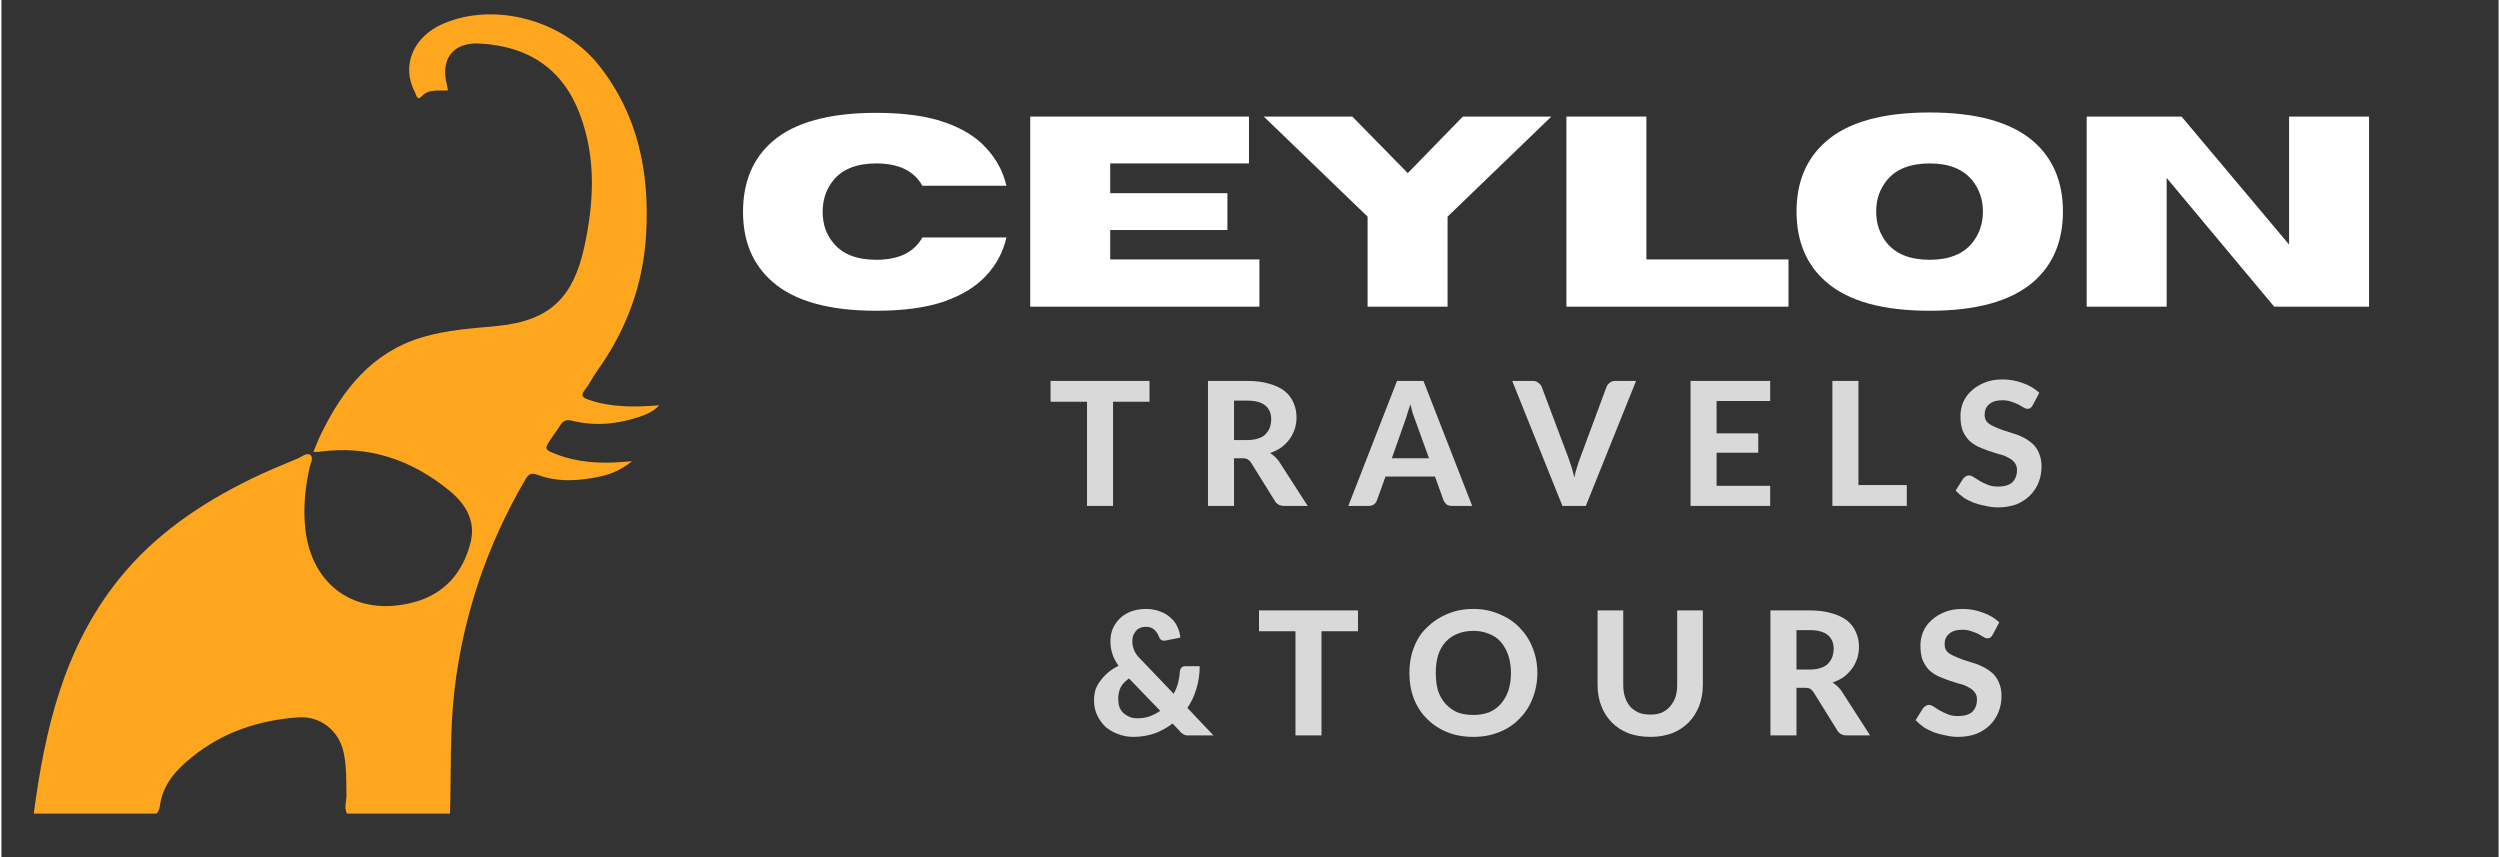
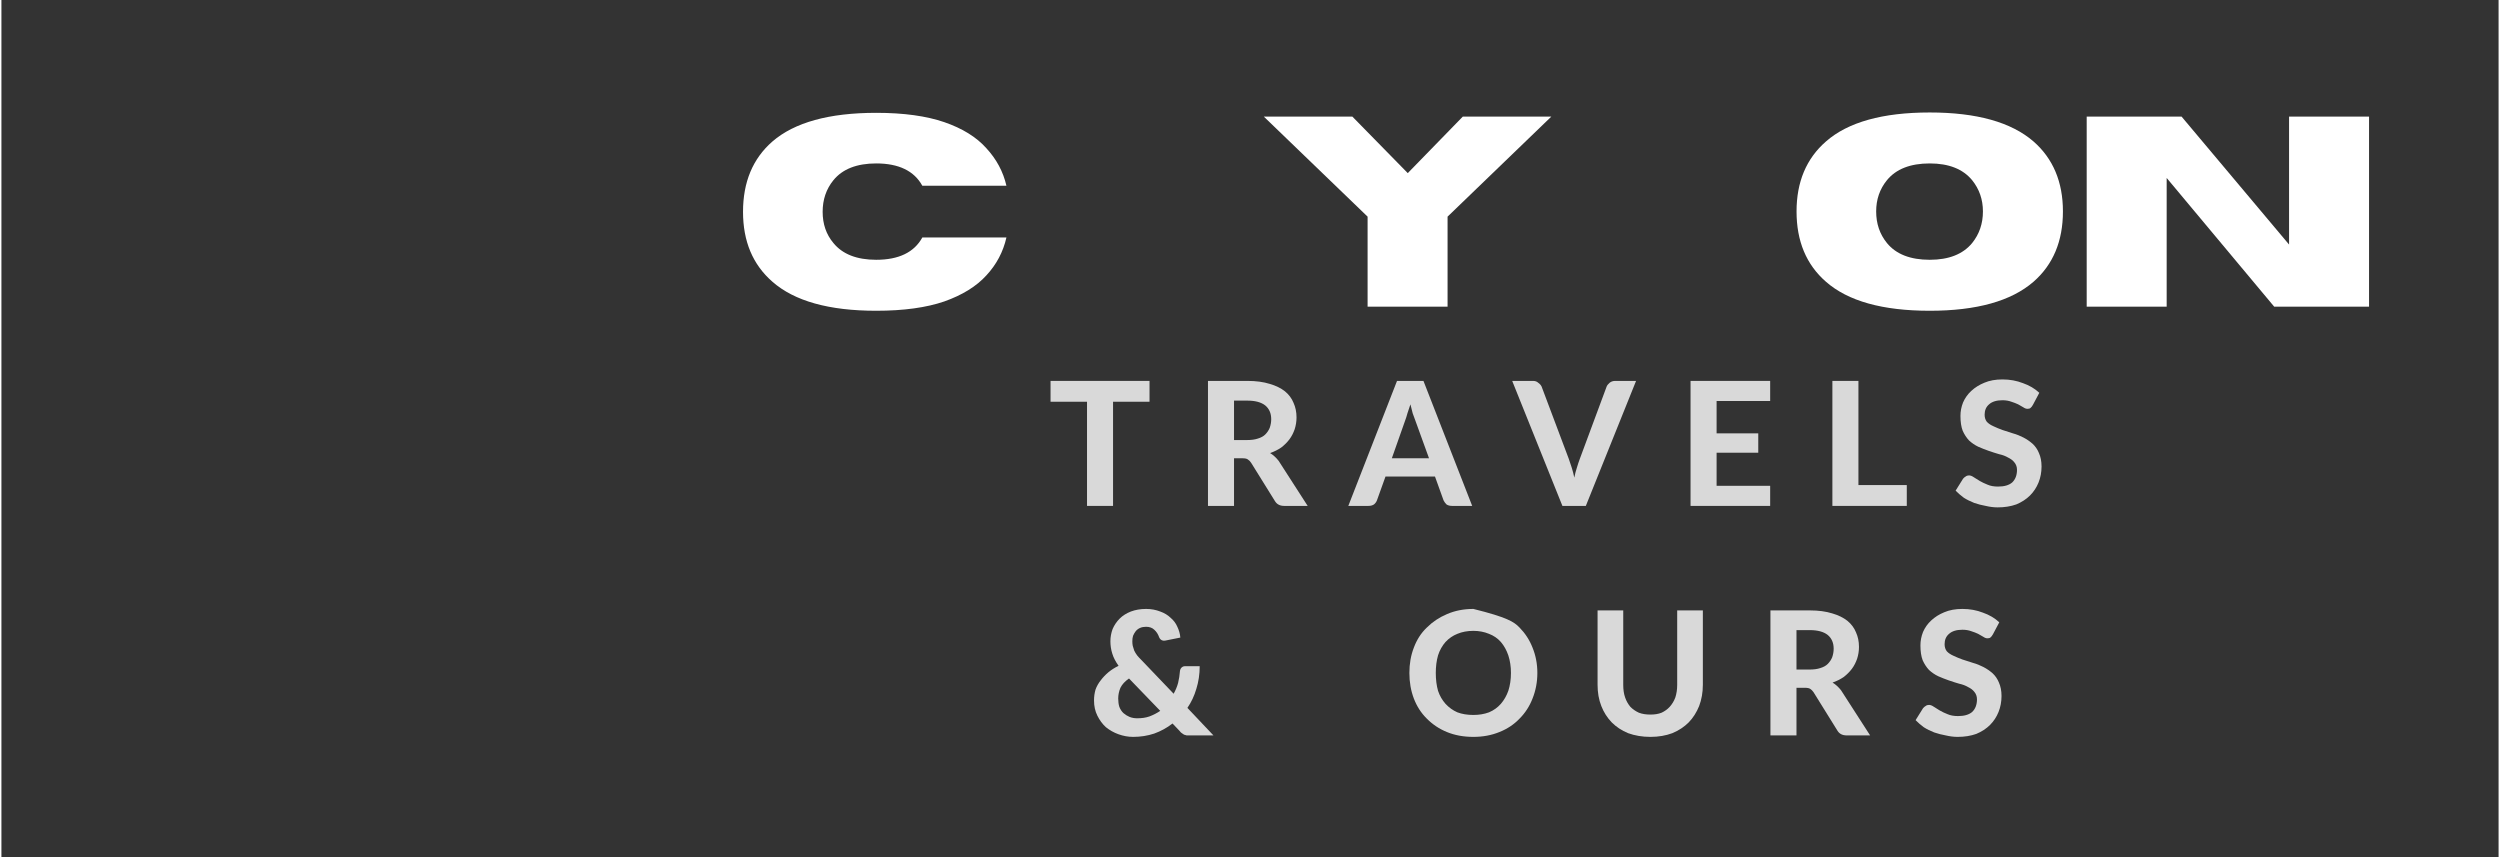
<svg xmlns="http://www.w3.org/2000/svg" width="140" zoomAndPan="magnify" viewBox="0 0 104.88 36" height="48" preserveAspectRatio="xMidYMid meet" version="1.0">
  <rect x="0" y="0" width="104.88" height="36" fill="#333333" stroke="none" />
  <defs>
    <g />
    <clipPath id="6bbdcb5a3f">
-       <path d="M 1.359 0.605 L 27.629 0.605 L 27.629 34.172 L 1.359 34.172 Z M 1.359 0.605 " clip-rule="nonzero" />
-     </clipPath>
+       </clipPath>
  </defs>
  <g clip-path="url(#6bbdcb5a3f)">
-     <path fill="#ffa61f" d="M 1.359 34.172 C 1.824 30.641 2.617 27.223 4.918 24.344 C 6.422 22.465 8.367 21.145 10.52 20.098 C 11.152 19.793 11.801 19.523 12.449 19.254 C 12.625 19.18 12.84 18.984 12.988 19.121 C 13.117 19.238 12.973 19.488 12.934 19.672 C 12.754 20.508 12.668 21.348 12.762 22.199 C 13.016 24.617 14.91 25.926 17.297 25.301 C 18.621 24.957 19.402 24.027 19.711 22.754 C 19.926 21.867 19.48 21.148 18.809 20.602 C 17.227 19.312 15.426 18.688 13.352 18.973 C 13.293 18.98 13.23 18.977 13.102 18.977 C 13.223 18.695 13.32 18.438 13.441 18.191 C 14.348 16.352 15.551 14.816 17.637 14.176 C 18.684 13.855 19.773 13.793 20.852 13.688 C 23.086 13.465 24.023 12.441 24.477 10.387 C 24.887 8.52 24.988 6.633 24.293 4.793 C 23.57 2.875 22.117 1.938 20.086 1.828 C 18.992 1.766 18.438 2.457 18.699 3.516 C 18.719 3.602 18.734 3.688 18.758 3.793 C 18.359 3.832 17.953 3.711 17.629 4.062 C 17.465 4.246 17.418 3.973 17.371 3.883 C 16.777 2.766 17.289 1.535 18.562 0.992 C 20.719 0.07 23.594 0.84 25.109 2.762 C 26.75 4.844 27.223 7.258 27.078 9.82 C 26.961 11.945 26.25 13.871 25 15.605 C 24.824 15.852 24.695 16.129 24.508 16.367 C 24.297 16.633 24.43 16.707 24.676 16.793 C 25.625 17.121 26.602 17.102 27.629 17.023 C 27.379 17.289 27.086 17.406 26.797 17.504 C 25.879 17.816 24.941 17.906 23.992 17.676 C 23.734 17.609 23.594 17.656 23.465 17.871 C 23.348 18.062 23.203 18.242 23.078 18.434 C 22.793 18.863 22.805 18.887 23.312 19.082 C 24.203 19.422 25.129 19.48 26.07 19.402 C 26.176 19.395 26.281 19.387 26.488 19.371 C 26.035 19.734 25.594 19.918 25.129 20.016 C 24.254 20.203 23.363 20.262 22.504 19.938 C 22.23 19.836 22.121 19.938 22 20.145 C 20.406 22.883 19.402 25.812 19.031 28.957 C 18.824 30.691 18.895 32.434 18.84 34.172 L 14.516 34.172 C 14.375 33.91 14.5 33.637 14.492 33.371 C 14.477 32.781 14.5 32.195 14.375 31.609 C 14.18 30.688 13.398 30.059 12.457 30.129 C 10.805 30.25 9.293 30.746 7.988 31.809 C 7.312 32.355 6.777 32.957 6.656 33.844 C 6.641 33.965 6.602 34.078 6.512 34.172 Z M 1.359 34.172 " fill-opacity="1" fill-rule="nonzero" />
-   </g>
+     </g>
  <g fill="#ffffff" fill-opacity="1">
    <g transform="translate(30.694, 12.88)">
      <g>
        <path d="M 6.047 0.172 C 4.066 0.172 2.613 -0.234 1.688 -1.047 C 0.863 -1.766 0.453 -2.742 0.453 -3.984 C 0.453 -5.234 0.863 -6.219 1.688 -6.938 C 2.613 -7.738 4.066 -8.141 6.047 -8.141 C 7.203 -8.141 8.156 -8.008 8.906 -7.75 C 9.664 -7.488 10.254 -7.125 10.672 -6.656 C 11.098 -6.195 11.379 -5.672 11.516 -5.078 L 7.984 -5.078 C 7.641 -5.703 6.992 -6.016 6.047 -6.016 C 5.234 -6.016 4.633 -5.781 4.25 -5.312 C 3.945 -4.938 3.797 -4.492 3.797 -3.984 C 3.797 -3.473 3.945 -3.035 4.25 -2.672 C 4.633 -2.203 5.234 -1.969 6.047 -1.969 C 6.992 -1.969 7.641 -2.281 7.984 -2.906 L 11.516 -2.906 C 11.379 -2.301 11.098 -1.77 10.672 -1.312 C 10.254 -0.852 9.664 -0.488 8.906 -0.219 C 8.156 0.039 7.203 0.172 6.047 0.172 Z M 6.047 0.172 " />
      </g>
    </g>
  </g>
  <g fill="#ffffff" fill-opacity="1">
    <g transform="translate(42.319, 12.88)">
      <g>
-         <path d="M 10.516 0 L 0.891 0 L 0.891 -7.984 L 10.078 -7.984 L 10.078 -6.016 L 4.25 -6.016 L 4.25 -4.766 L 9.172 -4.766 L 9.172 -3.219 L 4.25 -3.219 L 4.25 -1.984 L 10.516 -1.984 Z M 10.516 0 " />
-       </g>
+         </g>
    </g>
  </g>
  <g fill="#ffffff" fill-opacity="1">
    <g transform="translate(52.941, 12.88)">
      <g>
        <path d="M 7.797 0 L 4.438 0 L 4.438 -3.781 L 0.078 -7.984 L 3.797 -7.984 L 6.125 -5.609 L 8.438 -7.984 L 12.156 -7.984 L 7.797 -3.781 Z M 7.797 0 " />
      </g>
    </g>
  </g>
  <g fill="#ffffff" fill-opacity="1">
    <g transform="translate(64.838, 12.88)">
      <g>
-         <path d="M 10.219 0 L 0.891 0 L 0.891 -7.984 L 4.25 -7.984 L 4.25 -1.984 L 10.219 -1.984 Z M 10.219 0 " />
-       </g>
+         </g>
    </g>
  </g>
  <g fill="#ffffff" fill-opacity="1">
    <g transform="translate(74.942, 12.88)">
      <g>
        <path d="M 6.047 0.172 C 4.066 0.172 2.613 -0.234 1.688 -1.047 C 0.863 -1.766 0.453 -2.75 0.453 -4 C 0.453 -5.238 0.863 -6.219 1.688 -6.938 C 2.613 -7.75 4.066 -8.156 6.047 -8.156 C 8.016 -8.156 9.469 -7.75 10.406 -6.938 C 11.227 -6.219 11.641 -5.238 11.641 -4 C 11.641 -2.75 11.227 -1.766 10.406 -1.047 C 9.469 -0.234 8.016 0.172 6.047 0.172 Z M 6.047 -1.969 C 6.848 -1.969 7.441 -2.203 7.828 -2.672 C 8.129 -3.047 8.281 -3.488 8.281 -4 C 8.281 -4.5 8.129 -4.938 7.828 -5.312 C 7.441 -5.781 6.848 -6.016 6.047 -6.016 C 5.234 -6.016 4.633 -5.781 4.25 -5.312 C 3.945 -4.938 3.797 -4.5 3.797 -4 C 3.797 -3.488 3.945 -3.047 4.25 -2.672 C 4.633 -2.203 5.234 -1.969 6.047 -1.969 Z M 6.047 -1.969 " />
      </g>
    </g>
  </g>
  <g fill="#ffffff" fill-opacity="1">
    <g transform="translate(86.69, 12.88)">
      <g>
        <path d="M 12.75 0 L 8.766 0 L 4.25 -5.406 L 4.25 0 L 0.891 0 L 0.891 -7.984 L 4.875 -7.984 L 9.391 -2.609 L 9.391 -7.984 L 12.75 -7.984 Z M 12.75 0 " />
      </g>
    </g>
  </g>
  <g fill="#d9d9d9" fill-opacity="1">
    <g transform="translate(43.954, 21.248)">
      <g>
        <path d="M 4.266 -4.375 L 2.734 -4.375 L 2.734 0 L 1.641 0 L 1.641 -4.375 L 0.109 -4.375 L 0.109 -5.25 L 4.266 -5.25 Z M 4.266 -4.375 " />
      </g>
    </g>
  </g>
  <g fill="#d9d9d9" fill-opacity="1">
    <g transform="translate(50.128, 21.248)">
      <g>
        <path d="M 2.188 -2.766 C 2.363 -2.766 2.516 -2.785 2.641 -2.828 C 2.773 -2.867 2.879 -2.926 2.953 -3 C 3.035 -3.082 3.098 -3.176 3.141 -3.281 C 3.18 -3.395 3.203 -3.516 3.203 -3.641 C 3.203 -3.891 3.117 -4.082 2.953 -4.219 C 2.785 -4.352 2.535 -4.422 2.203 -4.422 L 1.641 -4.422 L 1.641 -2.766 Z M 4.734 0 L 3.75 0 C 3.57 0 3.441 -0.066 3.359 -0.203 L 2.359 -1.812 C 2.316 -1.875 2.27 -1.922 2.219 -1.953 C 2.176 -1.984 2.102 -2 2 -2 L 1.641 -2 L 1.641 0 L 0.547 0 L 0.547 -5.25 L 2.203 -5.25 C 2.566 -5.25 2.879 -5.207 3.141 -5.125 C 3.398 -5.051 3.613 -4.945 3.781 -4.812 C 3.945 -4.676 4.066 -4.516 4.141 -4.328 C 4.223 -4.148 4.266 -3.945 4.266 -3.719 C 4.266 -3.539 4.238 -3.375 4.188 -3.219 C 4.133 -3.062 4.062 -2.922 3.969 -2.797 C 3.875 -2.672 3.758 -2.555 3.625 -2.453 C 3.488 -2.359 3.332 -2.281 3.156 -2.219 C 3.227 -2.176 3.289 -2.129 3.344 -2.078 C 3.406 -2.023 3.461 -1.961 3.516 -1.891 Z M 4.734 0 " />
      </g>
    </g>
  </g>
  <g fill="#d9d9d9" fill-opacity="1">
    <g transform="translate(56.631, 21.248)">
      <g>
        <path d="M 3.328 -2 L 2.75 -3.594 C 2.719 -3.676 2.68 -3.773 2.641 -3.891 C 2.609 -4.004 2.578 -4.129 2.547 -4.266 C 2.504 -4.129 2.461 -4.004 2.422 -3.891 C 2.391 -3.773 2.359 -3.676 2.328 -3.594 L 1.766 -2 Z M 5.141 0 L 4.297 0 C 4.203 0 4.125 -0.02 4.062 -0.062 C 4.008 -0.113 3.969 -0.172 3.938 -0.234 L 3.578 -1.234 L 1.5 -1.234 L 1.141 -0.234 C 1.117 -0.172 1.078 -0.113 1.016 -0.062 C 0.953 -0.02 0.875 0 0.781 0 L -0.062 0 L 1.984 -5.25 L 3.094 -5.25 Z M 5.141 0 " />
      </g>
    </g>
  </g>
  <g fill="#d9d9d9" fill-opacity="1">
    <g transform="translate(63.514, 21.248)">
      <g>
        <path d="M 5.141 -5.25 L 3.031 0 L 2.047 0 L -0.062 -5.25 L 0.812 -5.25 C 0.906 -5.25 0.977 -5.223 1.031 -5.172 C 1.094 -5.129 1.141 -5.078 1.172 -5.016 L 2.312 -1.984 C 2.352 -1.867 2.395 -1.742 2.438 -1.609 C 2.477 -1.484 2.516 -1.344 2.547 -1.188 C 2.578 -1.344 2.613 -1.484 2.656 -1.609 C 2.695 -1.742 2.738 -1.867 2.781 -1.984 L 3.906 -5.016 C 3.926 -5.066 3.969 -5.117 4.031 -5.172 C 4.094 -5.223 4.172 -5.25 4.266 -5.25 Z M 5.141 -5.25 " />
      </g>
    </g>
  </g>
  <g fill="#d9d9d9" fill-opacity="1">
    <g transform="translate(70.396, 21.248)">
      <g>
        <path d="M 1.641 -4.406 L 1.641 -3.047 L 3.391 -3.047 L 3.391 -2.234 L 1.641 -2.234 L 1.641 -0.844 L 3.891 -0.844 L 3.891 0 L 0.547 0 L 0.547 -5.25 L 3.891 -5.25 L 3.891 -4.406 Z M 1.641 -4.406 " />
      </g>
    </g>
  </g>
  <g fill="#d9d9d9" fill-opacity="1">
    <g transform="translate(76.353, 21.248)">
      <g>
        <path d="M 3.672 -0.875 L 3.672 0 L 0.547 0 L 0.547 -5.25 L 1.641 -5.25 L 1.641 -0.875 Z M 3.672 -0.875 " />
      </g>
    </g>
  </g>
  <g fill="#d9d9d9" fill-opacity="1">
    <g transform="translate(81.935, 21.248)">
      <g>
        <path d="M 3.391 -4.25 C 3.359 -4.188 3.32 -4.141 3.281 -4.109 C 3.25 -4.086 3.207 -4.078 3.156 -4.078 C 3.102 -4.078 3.047 -4.098 2.984 -4.141 C 2.922 -4.18 2.848 -4.223 2.766 -4.266 C 2.68 -4.305 2.586 -4.344 2.484 -4.375 C 2.379 -4.414 2.254 -4.438 2.109 -4.438 C 1.859 -4.438 1.672 -4.379 1.547 -4.266 C 1.422 -4.16 1.359 -4.016 1.359 -3.828 C 1.359 -3.711 1.391 -3.613 1.453 -3.531 C 1.523 -3.457 1.617 -3.395 1.734 -3.344 C 1.848 -3.289 1.973 -3.238 2.109 -3.188 C 2.254 -3.145 2.398 -3.098 2.547 -3.047 C 2.703 -3.004 2.848 -2.945 2.984 -2.875 C 3.129 -2.801 3.258 -2.711 3.375 -2.609 C 3.488 -2.504 3.578 -2.375 3.641 -2.219 C 3.711 -2.062 3.75 -1.875 3.75 -1.656 C 3.75 -1.414 3.707 -1.191 3.625 -0.984 C 3.539 -0.773 3.422 -0.594 3.266 -0.438 C 3.109 -0.281 2.914 -0.156 2.688 -0.062 C 2.457 0.02 2.195 0.062 1.906 0.062 C 1.738 0.062 1.57 0.039 1.406 0 C 1.238 -0.031 1.078 -0.07 0.922 -0.125 C 0.766 -0.188 0.617 -0.258 0.484 -0.344 C 0.359 -0.438 0.242 -0.535 0.141 -0.641 L 0.453 -1.141 C 0.484 -1.18 0.52 -1.211 0.562 -1.234 C 0.602 -1.266 0.648 -1.281 0.703 -1.281 C 0.766 -1.281 0.832 -1.254 0.906 -1.203 C 0.977 -1.16 1.062 -1.109 1.156 -1.047 C 1.25 -0.992 1.359 -0.941 1.484 -0.891 C 1.609 -0.836 1.754 -0.812 1.922 -0.812 C 2.18 -0.812 2.379 -0.867 2.516 -0.984 C 2.648 -1.109 2.719 -1.285 2.719 -1.516 C 2.719 -1.641 2.68 -1.742 2.609 -1.828 C 2.547 -1.91 2.457 -1.977 2.344 -2.031 C 2.238 -2.094 2.113 -2.141 1.969 -2.172 C 1.832 -2.211 1.688 -2.258 1.531 -2.312 C 1.383 -2.363 1.238 -2.422 1.094 -2.484 C 0.945 -2.555 0.816 -2.645 0.703 -2.75 C 0.598 -2.863 0.508 -3 0.438 -3.156 C 0.375 -3.32 0.344 -3.531 0.344 -3.781 C 0.344 -3.969 0.379 -4.156 0.453 -4.344 C 0.535 -4.531 0.648 -4.691 0.797 -4.828 C 0.953 -4.973 1.133 -5.086 1.344 -5.172 C 1.562 -5.266 1.816 -5.312 2.109 -5.312 C 2.422 -5.312 2.707 -5.258 2.969 -5.156 C 3.238 -5.062 3.469 -4.926 3.656 -4.75 Z M 3.391 -4.25 " />
      </g>
    </g>
  </g>
  <g fill="#d9d9d9" fill-opacity="1">
    <g transform="translate(45.639, 30.887)">
      <g>
        <path d="M 1.719 -2.391 C 1.551 -2.273 1.43 -2.145 1.359 -2 C 1.297 -1.852 1.266 -1.703 1.266 -1.547 C 1.266 -1.422 1.281 -1.305 1.312 -1.203 C 1.352 -1.098 1.41 -1.008 1.484 -0.938 C 1.555 -0.875 1.641 -0.82 1.734 -0.781 C 1.836 -0.738 1.945 -0.719 2.062 -0.719 C 2.25 -0.719 2.422 -0.742 2.578 -0.797 C 2.742 -0.859 2.895 -0.938 3.031 -1.031 Z M 5.266 0 L 4.281 0 C 4.227 0 4.18 0 4.141 0 C 4.109 -0.008 4.07 -0.02 4.031 -0.031 C 4 -0.051 3.969 -0.07 3.938 -0.094 C 3.906 -0.113 3.875 -0.145 3.844 -0.188 L 3.547 -0.5 C 3.316 -0.32 3.062 -0.18 2.781 -0.078 C 2.5 0.016 2.203 0.062 1.891 0.062 C 1.68 0.062 1.477 0.023 1.281 -0.047 C 1.082 -0.117 0.906 -0.219 0.75 -0.344 C 0.602 -0.477 0.484 -0.641 0.391 -0.828 C 0.297 -1.016 0.25 -1.227 0.25 -1.469 C 0.25 -1.625 0.27 -1.773 0.312 -1.922 C 0.363 -2.066 0.438 -2.195 0.531 -2.312 C 0.625 -2.438 0.734 -2.551 0.859 -2.656 C 0.984 -2.758 1.125 -2.848 1.281 -2.922 C 1.156 -3.098 1.066 -3.27 1.016 -3.438 C 0.961 -3.613 0.938 -3.785 0.938 -3.953 C 0.938 -4.129 0.969 -4.301 1.031 -4.469 C 1.102 -4.633 1.203 -4.781 1.328 -4.906 C 1.453 -5.031 1.609 -5.129 1.797 -5.203 C 1.984 -5.273 2.195 -5.312 2.438 -5.312 C 2.656 -5.312 2.852 -5.273 3.031 -5.203 C 3.207 -5.141 3.352 -5.051 3.469 -4.938 C 3.594 -4.832 3.688 -4.707 3.75 -4.562 C 3.82 -4.414 3.863 -4.266 3.875 -4.109 L 3.25 -3.984 C 3.125 -3.961 3.035 -4.008 2.984 -4.125 C 2.941 -4.25 2.875 -4.352 2.781 -4.438 C 2.695 -4.52 2.582 -4.562 2.438 -4.562 C 2.344 -4.562 2.258 -4.547 2.188 -4.516 C 2.113 -4.484 2.051 -4.438 2 -4.375 C 1.957 -4.32 1.922 -4.258 1.891 -4.188 C 1.867 -4.113 1.859 -4.035 1.859 -3.953 C 1.859 -3.891 1.863 -3.828 1.875 -3.766 C 1.895 -3.703 1.914 -3.633 1.938 -3.562 C 1.969 -3.5 2.008 -3.43 2.062 -3.359 C 2.113 -3.297 2.176 -3.227 2.25 -3.156 L 3.594 -1.75 C 3.676 -1.895 3.738 -2.047 3.781 -2.203 C 3.82 -2.367 3.848 -2.535 3.859 -2.703 C 3.867 -2.766 3.891 -2.812 3.922 -2.844 C 3.961 -2.883 4.008 -2.906 4.062 -2.906 L 4.688 -2.906 C 4.688 -2.57 4.641 -2.254 4.547 -1.953 C 4.461 -1.66 4.336 -1.395 4.172 -1.156 Z M 5.266 0 " />
      </g>
    </g>
  </g>
  <g fill="#d9d9d9" fill-opacity="1">
    <g transform="translate(52.709, 30.887)">
      <g>
-         <path d="M 4.266 -4.375 L 2.734 -4.375 L 2.734 0 L 1.641 0 L 1.641 -4.375 L 0.109 -4.375 L 0.109 -5.25 L 4.266 -5.25 Z M 4.266 -4.375 " />
-       </g>
+         </g>
    </g>
  </g>
  <g fill="#d9d9d9" fill-opacity="1">
    <g transform="translate(58.884, 30.887)">
      <g>
-         <path d="M 5.625 -2.625 C 5.625 -2.238 5.555 -1.879 5.422 -1.547 C 5.297 -1.223 5.113 -0.941 4.875 -0.703 C 4.645 -0.461 4.363 -0.273 4.031 -0.141 C 3.695 -0.004 3.332 0.062 2.938 0.062 C 2.531 0.062 2.16 -0.004 1.828 -0.141 C 1.504 -0.273 1.223 -0.461 0.984 -0.703 C 0.742 -0.941 0.562 -1.223 0.438 -1.547 C 0.312 -1.879 0.25 -2.238 0.25 -2.625 C 0.25 -3.008 0.312 -3.363 0.438 -3.688 C 0.562 -4.02 0.742 -4.301 0.984 -4.531 C 1.223 -4.77 1.504 -4.957 1.828 -5.094 C 2.16 -5.238 2.531 -5.312 2.938 -5.312 C 3.332 -5.312 3.695 -5.238 4.031 -5.094 C 4.363 -4.957 4.645 -4.77 4.875 -4.531 C 5.113 -4.289 5.297 -4.008 5.422 -3.688 C 5.555 -3.363 5.625 -3.008 5.625 -2.625 Z M 4.516 -2.625 C 4.516 -2.895 4.477 -3.141 4.406 -3.359 C 4.332 -3.578 4.227 -3.766 4.094 -3.922 C 3.957 -4.078 3.789 -4.191 3.594 -4.266 C 3.395 -4.348 3.176 -4.391 2.938 -4.391 C 2.688 -4.391 2.461 -4.348 2.266 -4.266 C 2.078 -4.191 1.91 -4.078 1.766 -3.922 C 1.629 -3.766 1.523 -3.578 1.453 -3.359 C 1.391 -3.141 1.359 -2.895 1.359 -2.625 C 1.359 -2.344 1.391 -2.094 1.453 -1.875 C 1.523 -1.664 1.629 -1.484 1.766 -1.328 C 1.91 -1.172 2.078 -1.051 2.266 -0.969 C 2.461 -0.895 2.688 -0.859 2.938 -0.859 C 3.176 -0.859 3.395 -0.895 3.594 -0.969 C 3.789 -1.051 3.957 -1.172 4.094 -1.328 C 4.227 -1.484 4.332 -1.664 4.406 -1.875 C 4.477 -2.094 4.516 -2.344 4.516 -2.625 Z M 4.516 -2.625 " />
+         <path d="M 5.625 -2.625 C 5.625 -2.238 5.555 -1.879 5.422 -1.547 C 5.297 -1.223 5.113 -0.941 4.875 -0.703 C 4.645 -0.461 4.363 -0.273 4.031 -0.141 C 3.695 -0.004 3.332 0.062 2.938 0.062 C 2.531 0.062 2.16 -0.004 1.828 -0.141 C 1.504 -0.273 1.223 -0.461 0.984 -0.703 C 0.742 -0.941 0.562 -1.223 0.438 -1.547 C 0.312 -1.879 0.25 -2.238 0.25 -2.625 C 0.25 -3.008 0.312 -3.363 0.438 -3.688 C 0.562 -4.02 0.742 -4.301 0.984 -4.531 C 1.223 -4.77 1.504 -4.957 1.828 -5.094 C 2.16 -5.238 2.531 -5.312 2.938 -5.312 C 4.363 -4.957 4.645 -4.77 4.875 -4.531 C 5.113 -4.289 5.297 -4.008 5.422 -3.688 C 5.555 -3.363 5.625 -3.008 5.625 -2.625 Z M 4.516 -2.625 C 4.516 -2.895 4.477 -3.141 4.406 -3.359 C 4.332 -3.578 4.227 -3.766 4.094 -3.922 C 3.957 -4.078 3.789 -4.191 3.594 -4.266 C 3.395 -4.348 3.176 -4.391 2.938 -4.391 C 2.688 -4.391 2.461 -4.348 2.266 -4.266 C 2.078 -4.191 1.91 -4.078 1.766 -3.922 C 1.629 -3.766 1.523 -3.578 1.453 -3.359 C 1.391 -3.141 1.359 -2.895 1.359 -2.625 C 1.359 -2.344 1.391 -2.094 1.453 -1.875 C 1.523 -1.664 1.629 -1.484 1.766 -1.328 C 1.91 -1.172 2.078 -1.051 2.266 -0.969 C 2.461 -0.895 2.688 -0.859 2.938 -0.859 C 3.176 -0.859 3.395 -0.895 3.594 -0.969 C 3.789 -1.051 3.957 -1.172 4.094 -1.328 C 4.227 -1.484 4.332 -1.664 4.406 -1.875 C 4.477 -2.094 4.516 -2.344 4.516 -2.625 Z M 4.516 -2.625 " />
      </g>
    </g>
  </g>
  <g fill="#d9d9d9" fill-opacity="1">
    <g transform="translate(66.554, 30.887)">
      <g>
        <path d="M 2.703 -0.875 C 2.879 -0.875 3.035 -0.898 3.172 -0.953 C 3.305 -1.016 3.422 -1.098 3.516 -1.203 C 3.617 -1.316 3.695 -1.445 3.75 -1.594 C 3.801 -1.75 3.828 -1.926 3.828 -2.125 L 3.828 -5.25 L 4.906 -5.25 L 4.906 -2.125 C 4.906 -1.801 4.852 -1.504 4.75 -1.234 C 4.645 -0.973 4.5 -0.742 4.312 -0.547 C 4.125 -0.359 3.895 -0.207 3.625 -0.094 C 3.352 0.008 3.047 0.062 2.703 0.062 C 2.359 0.062 2.047 0.008 1.766 -0.094 C 1.492 -0.207 1.266 -0.359 1.078 -0.547 C 0.891 -0.742 0.742 -0.973 0.641 -1.234 C 0.535 -1.504 0.484 -1.801 0.484 -2.125 L 0.484 -5.25 L 1.562 -5.25 L 1.562 -2.125 C 1.562 -1.926 1.586 -1.75 1.641 -1.594 C 1.691 -1.445 1.766 -1.316 1.859 -1.203 C 1.961 -1.098 2.082 -1.016 2.219 -0.953 C 2.363 -0.898 2.523 -0.875 2.703 -0.875 Z M 2.703 -0.875 " />
      </g>
    </g>
  </g>
  <g fill="#d9d9d9" fill-opacity="1">
    <g transform="translate(73.751, 30.887)">
      <g>
        <path d="M 2.188 -2.766 C 2.363 -2.766 2.516 -2.785 2.641 -2.828 C 2.773 -2.867 2.879 -2.926 2.953 -3 C 3.035 -3.082 3.098 -3.176 3.141 -3.281 C 3.18 -3.395 3.203 -3.516 3.203 -3.641 C 3.203 -3.891 3.117 -4.082 2.953 -4.219 C 2.785 -4.352 2.535 -4.422 2.203 -4.422 L 1.641 -4.422 L 1.641 -2.766 Z M 4.734 0 L 3.75 0 C 3.57 0 3.441 -0.066 3.359 -0.203 L 2.359 -1.812 C 2.316 -1.875 2.27 -1.922 2.219 -1.953 C 2.176 -1.984 2.102 -2 2 -2 L 1.641 -2 L 1.641 0 L 0.547 0 L 0.547 -5.25 L 2.203 -5.25 C 2.566 -5.25 2.879 -5.207 3.141 -5.125 C 3.398 -5.051 3.613 -4.945 3.781 -4.812 C 3.945 -4.676 4.066 -4.516 4.141 -4.328 C 4.223 -4.148 4.266 -3.945 4.266 -3.719 C 4.266 -3.539 4.238 -3.375 4.188 -3.219 C 4.133 -3.062 4.062 -2.922 3.969 -2.797 C 3.875 -2.672 3.758 -2.555 3.625 -2.453 C 3.488 -2.359 3.332 -2.281 3.156 -2.219 C 3.227 -2.176 3.289 -2.129 3.344 -2.078 C 3.406 -2.023 3.461 -1.961 3.516 -1.891 Z M 4.734 0 " />
      </g>
    </g>
  </g>
  <g fill="#d9d9d9" fill-opacity="1">
    <g transform="translate(80.254, 30.887)">
      <g>
        <path d="M 3.391 -4.25 C 3.359 -4.188 3.32 -4.141 3.281 -4.109 C 3.25 -4.086 3.207 -4.078 3.156 -4.078 C 3.102 -4.078 3.047 -4.098 2.984 -4.141 C 2.922 -4.18 2.848 -4.223 2.766 -4.266 C 2.68 -4.305 2.586 -4.344 2.484 -4.375 C 2.379 -4.414 2.254 -4.438 2.109 -4.438 C 1.859 -4.438 1.672 -4.379 1.547 -4.266 C 1.422 -4.16 1.359 -4.016 1.359 -3.828 C 1.359 -3.711 1.391 -3.613 1.453 -3.531 C 1.523 -3.457 1.617 -3.395 1.734 -3.344 C 1.848 -3.289 1.973 -3.238 2.109 -3.188 C 2.254 -3.145 2.398 -3.098 2.547 -3.047 C 2.703 -3.004 2.848 -2.945 2.984 -2.875 C 3.129 -2.801 3.258 -2.711 3.375 -2.609 C 3.488 -2.504 3.578 -2.375 3.641 -2.219 C 3.711 -2.062 3.75 -1.875 3.75 -1.656 C 3.75 -1.414 3.707 -1.191 3.625 -0.984 C 3.539 -0.773 3.422 -0.594 3.266 -0.438 C 3.109 -0.281 2.914 -0.156 2.688 -0.062 C 2.457 0.02 2.195 0.062 1.906 0.062 C 1.738 0.062 1.57 0.039 1.406 0 C 1.238 -0.031 1.078 -0.07 0.922 -0.125 C 0.766 -0.188 0.617 -0.258 0.484 -0.344 C 0.359 -0.438 0.242 -0.535 0.141 -0.641 L 0.453 -1.141 C 0.484 -1.18 0.52 -1.211 0.562 -1.234 C 0.602 -1.266 0.648 -1.281 0.703 -1.281 C 0.766 -1.281 0.832 -1.254 0.906 -1.203 C 0.977 -1.16 1.062 -1.109 1.156 -1.047 C 1.25 -0.992 1.359 -0.941 1.484 -0.891 C 1.609 -0.836 1.754 -0.812 1.922 -0.812 C 2.18 -0.812 2.379 -0.867 2.516 -0.984 C 2.648 -1.109 2.719 -1.285 2.719 -1.516 C 2.719 -1.641 2.68 -1.742 2.609 -1.828 C 2.547 -1.91 2.457 -1.977 2.344 -2.031 C 2.238 -2.094 2.113 -2.141 1.969 -2.172 C 1.832 -2.211 1.688 -2.258 1.531 -2.312 C 1.383 -2.363 1.238 -2.422 1.094 -2.484 C 0.945 -2.555 0.816 -2.645 0.703 -2.75 C 0.598 -2.863 0.508 -3 0.438 -3.156 C 0.375 -3.32 0.344 -3.531 0.344 -3.781 C 0.344 -3.969 0.379 -4.156 0.453 -4.344 C 0.535 -4.531 0.648 -4.691 0.797 -4.828 C 0.953 -4.973 1.133 -5.086 1.344 -5.172 C 1.562 -5.266 1.816 -5.312 2.109 -5.312 C 2.422 -5.312 2.707 -5.258 2.969 -5.156 C 3.238 -5.062 3.469 -4.926 3.656 -4.75 Z M 3.391 -4.25 " />
      </g>
    </g>
  </g>
</svg>